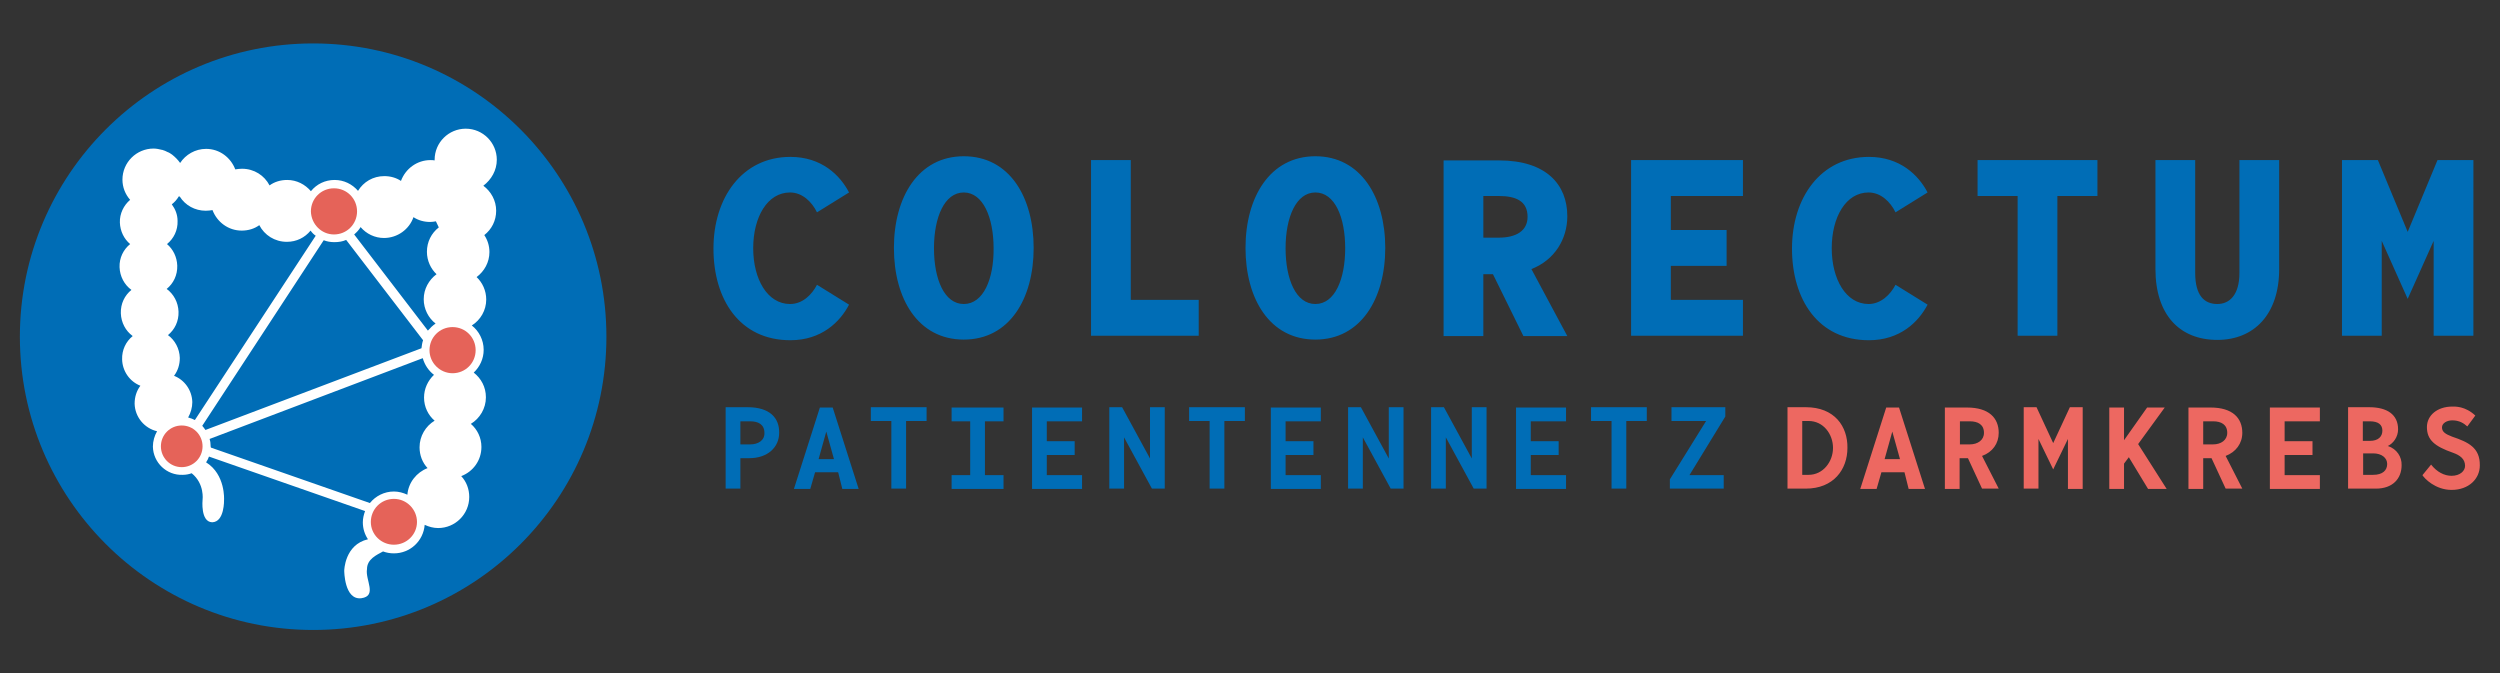
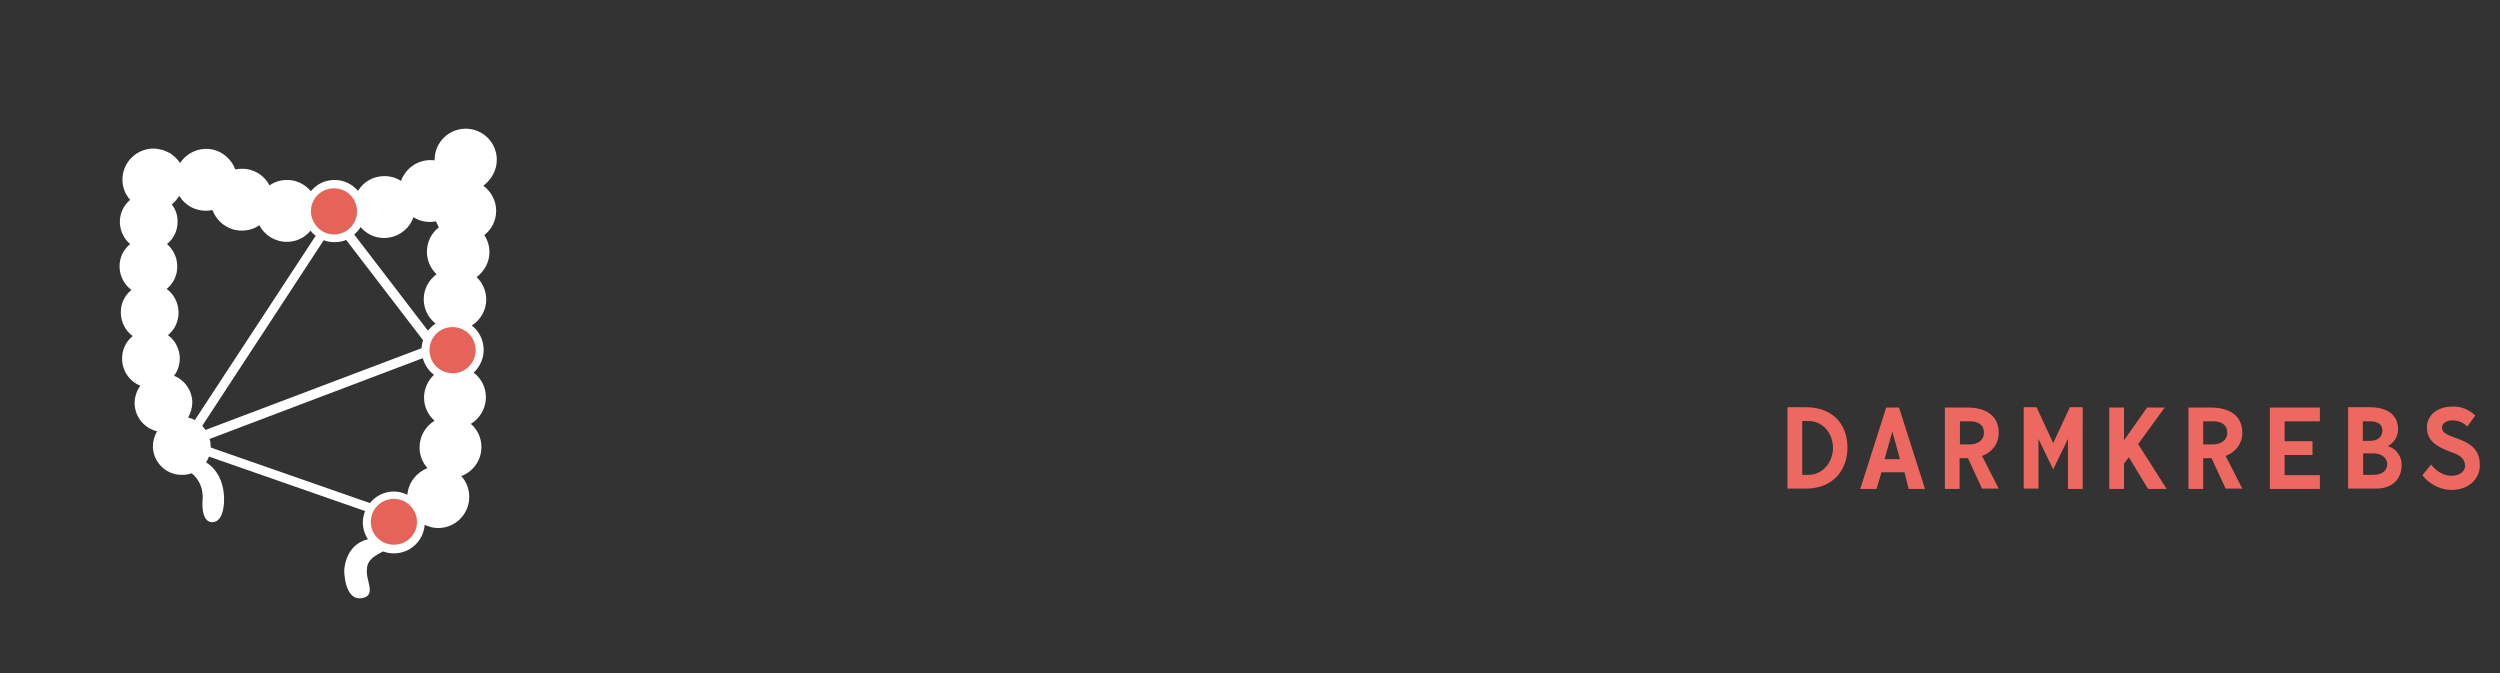
<svg xmlns="http://www.w3.org/2000/svg" clip-rule="evenodd" fill-rule="evenodd" stroke-linejoin="round" stroke-miterlimit="2" viewBox="0 0 780 210">
  <rect x="0" y="0" width="780" height="210" fill="#333333" stroke="none" />
  <g fill-rule="nonzero" transform="translate(-35.7 -158.05)">
-     <path d="m807.4 208h-11.2l-9.3 22.4-9.3-22.4h-11.2v54.8h12.4v-29.6l8.1 18.1 8.1-18.1v29.6h12.4zm-73 0v35.2c0 6.9-3.1 9.7-6.9 9.7-4.1 0-6.9-2.7-6.9-9.7v-35.2h-12.4v34c0 14.2 7.5 22.1 19.3 22.1 11.4 0 19.3-7.9 19.3-22.1v-34zm-81.7 0v11.2h12.5v43.6h12.4v-43.6h12.5v-11.2zm-34 44.9c-7.1 0-11.5-7.8-11.5-17.4 0-9.7 4.4-17.4 11.5-17.4 3.8 0 6.8 2.9 8.4 6.2l10-6.2c-2.8-5.4-8.6-11.1-18.3-11.1-15.1 0-24 12.8-24 28.6s8.1 28.6 24 28.6c9.7 0 15.5-5.7 18.3-11.1l-10-6.2c-1.6 3.1-4.6 6-8.4 6m-39.2-33.7v-11.2h-34.9v54.8h34.9v-11.2h-22.5v-10.6h17.4v-11.2h-17.4v-10.6zm-81 0h4.8c5.4 0 9 1.6 9 6.5 0 4.4-3.6 6.5-9 6.5h-4.8zm26.2 6.3c0-9.8-6.5-17.4-21.3-17.4h-17.3v54.8h12.4v-19.3h3l9.5 19.3h13.7l-11.2-20.9c7.2-2.8 11.2-9.3 11.2-16.5m-78.6 27.4c-6.1 0-9.3-7.8-9.3-17.4 0-9.7 3.3-17.4 9.3-17.4 6.1 0 9.3 7.8 9.3 17.4s-3.2 17.4-9.3 17.4m0-46.1c-14.2 0-21.8 12.8-21.8 28.6s7.5 28.6 21.8 28.6c14.2 0 21.8-12.8 21.8-28.6s-7.6-28.6-21.8-28.6m-70 1.2v54.8h33.6v-11.2h-21.2v-43.6zm-39.7 44.9c-6.1 0-9.3-7.8-9.3-17.4 0-9.7 3.3-17.4 9.3-17.4s9.3 7.8 9.3 17.4c.1 9.6-3.2 17.4-9.3 17.4m0-46.1c-14.2 0-21.8 12.8-21.8 28.6s7.5 28.6 21.8 28.6 21.8-12.8 21.8-28.6-7.5-28.6-21.8-28.6m-54.2 46.1c-7.1 0-11.5-7.8-11.5-17.4 0-9.7 4.4-17.4 11.5-17.4 3.8 0 6.8 2.9 8.4 6.2l10-6.2c-2.8-5.4-8.6-11.1-18.3-11.1-15.1 0-24 12.8-24 28.6s8.1 28.6 24 28.6c9.7 0 15.5-5.7 18.3-11.1l-10-6.2c-1.6 3.1-4.5 6-8.4 6" fill="#006db6" />
    <path d="m800.8 294.3c-2.1-.8-3.2-1.5-3.2-2.9 0-1.3 1.5-2.2 3.2-2.2 2.2 0 3.6.9 4.7 1.9l2.5-3.4c-3.2-3-6.4-2.8-7.2-2.8-4.6 0-7.9 2.7-7.9 6.4 0 4 2.4 6 8.1 8 2.3.8 3.8 2 3.8 4.1 0 1.6-1.6 3.1-4.2 3.1-2.3 0-4.6-1.2-6.4-3.5l-2.7 3.3c.6 1 4 4.6 9.1 4.6 5.4 0 8.8-3.5 8.8-7.6.1-5.6-3.6-7.3-8.6-9m-24.7 11.9h-3.1v-6.7h3.1c2.8 0 4.4 1.5 4.4 3.3 0 2-1.4 3.4-4.4 3.4m-3.2-16.7h2.2c2.7 0 3.9 1.1 3.9 2.9s-1.2 3.2-3.9 3.2h-2.2zm7.8 7.7c1.7-.8 3.2-2.8 3.2-5.2 0-4.6-3.4-6.9-9-6.9h-6.6v25.4h8.7c5.2 0 8-3.1 8-7.3.1-2.6-1.5-5.1-4.3-6m-21.2-7.7v-4.3h-15.6v25.4h15.6v-4.3h-11v-6.3h8.7v-4.3h-8.7v-6.2zm-36.4 0h3.1c2.5 0 4.4 1 4.4 3.6 0 2.3-2 3.6-4.4 3.6h-3.1zm12.2 3.6c0-4.6-3-7.9-9.9-7.9h-6.9v25.4h4.6v-9.6h2.6l4.4 9.5h5.2l-5.2-10.2c3.2-1.2 5.2-3.9 5.2-7.2m-23.6 17.5-8.9-14 8.3-11.4h-5.5l-7.2 10.2v-10.2h-4.6v25.4h4.6v-7.9l1.5-2 6 9.9zm-26.2-25.5h-4l-5.2 11.2-5.2-11.2h-4v25.4h4.6v-15.5l4.6 9.5 4.6-9.5v15.6h4.6zm-38.3 4.4h3.1c2.5 0 4.4 1 4.4 3.6 0 2.3-2 3.6-4.4 3.6h-3.1zm12.1 3.6c0-4.6-3-7.9-9.9-7.9h-6.9v25.4h4.6v-9.6h2.6l4.4 9.5h5.2l-5.2-10.2c3.3-1.2 5.2-3.9 5.2-7.2m-35.6 8.2 2.4-8.6 2.4 8.6zm7.5 9.3h5.1l-8.1-25.4h-4l-8.1 25.4h5.1l1.5-5.2h7.2zm-31.2-4.4h-2v-16.8h2c4.6 0 7.6 4.1 7.6 8.4s-3.1 8.4-7.6 8.4m-.9-21.1h-5.7v25.4h5.7c8.7 0 13-6 13-12.7.1-6.7-4-12.7-13-12.7" fill="#ed6861" />
-     <path d="m573.5 310.6v-4.3h-10.7l11.2-18.3v-2.9h-16.8v4.3h10.8l-11.3 18.2v2.9h16.8zm-41.4-25.5v4.3h6.4v21.1h4.6v-21.1h6.4v-4.3zm-7.8 4.4v-4.3h-15.6v25.4h15.6v-4.3h-11v-6.3h8.7v-4.3h-8.7v-6.2zm-29.4-4.4v16l-8.7-16h-4v25.4h4.6v-16l8.7 16h4v-25.4zm-25.9 0v16l-8.7-16h-4v25.4h4.6v-16l8.7 16h4v-25.4zm-21.2 4.4v-4.3h-15.6v25.4h15.6v-4.3h-11v-6.3h8.7v-4.3h-8.7v-6.2zm-41.1-4.4v4.3h6.4v21.1h4.6v-21.1h6.4v-4.3zm-12.2 0v16l-8.7-16h-4v25.4h4.6v-16l8.7 16h4v-25.4zm-21.2 4.4v-4.3h-15.6v25.4h15.6v-4.3h-11v-6.3h8.7v-4.3h-8.7v-6.2zm-24.5 0v-4.3h-16.2v4.3h5.8v16.8h-5.8v4.3h16.2v-4.3h-5.8v-16.8zm-41.4-4.4v4.3h6.4v21.1h4.6v-21.1h6.4v-4.3zm-16.3 16.2 2.4-8.6 2.4 8.6zm7.4 9.3h5.1l-8.1-25.4h-4l-8.1 25.4h5.1l1.5-5.2h7.2zm-28.7-13.9h-3.1v-7.2h3.1c2.5 0 4.4 1 4.4 3.6.1 2.3-1.9 3.6-4.4 3.6m-.8-11.6h-6.9v25.4h4.6v-9.5h2.8c5.7 0 9.3-3.4 9.3-7.9.1-4.6-2.9-8-9.8-8" fill="#006db6" />
-     <path d="m133.4 354.6c50.6 0 91.5-41 91.5-91.5s-41-91.5-91.5-91.5-91.5 41-91.5 91.5 41 91.5 91.5 91.5" fill="#006db6" />
    <path d="m172.6 229c-2.3 1.8-3.7 4.5-3.7 7.6 0 2.8 1.2 5.3 3 7-2.4 1.8-4 4.6-4 7.8 0 3.1 1.5 5.9 3.7 7.6-.9.6-1.7 1.4-2.4 2.2l-23-30c.8-.7 1.5-1.4 2-2.3 1.8 2.1 4.4 3.4 7.3 3.4 4.2 0 7.9-2.7 9.2-6.5 1.5 1 3.3 1.5 5.2 1.5.6 0 1.2-.1 1.8-.2.3.7.6 1.3.9 1.9m-28.9 3.9 24 31.3c-.3.8-.4 1.7-.5 2.5l-67.4 25.5c-.3-.5-.7-.9-1-1.3l37.9-57.9c1 .4 2.1.6 3.3.6 1.4 0 2.6-.2 3.7-.7m-9.5-1.3-37.7 57.5c-.6-.3-1.3-.6-2.1-.8.8-1.4 1.3-3.1 1.3-4.8-.1-3.7-2.4-6.9-5.7-8.2 1.2-1.6 1.8-3.5 1.8-5.6-.1-2.9-1.5-5.5-3.7-7.1 2.1-1.7 3.4-4.3 3.3-7.3-.1-2.9-1.5-5.5-3.7-7.1 2.1-1.7 3.4-4.3 3.3-7.3-.1-2.7-1.3-5.1-3.2-6.7 2.1-1.7 3.4-4.3 3.3-7.2 0-2-.7-3.7-1.8-5.2.9-.7 1.6-1.5 2.2-2.5l.3.1c1.7 2.7 4.7 4.4 8.1 4.4.7 0 1.5-.1 2.1-.2 1.4 3.7 4.9 6.4 9.1 6.4 2.1 0 4-.6 5.5-1.7 1.6 3.1 4.8 5.2 8.6 5.2 3 0 5.6-1.3 7.4-3.5.5.7 1 1.2 1.6 1.6m-32.8 65.4c0-.7-.1-1.4-.3-2l66.5-25.2c.6 2.1 1.8 3.9 3.5 5.2-1.9 1.8-3.1 4.3-3.1 7.1 0 2.9 1.3 5.5 3.3 7.2-2.8 1.7-4.7 4.8-4.7 8.3 0 2.5.9 4.8 2.5 6.5-3.4 1.3-6 4.5-6.3 8.3-1.3-.6-2.7-1-4.2-1-3 0-5.7 1.4-7.5 3.6l-49.6-17.3c-.1-.3-.1-.5-.1-.7m89.3-89.1c0-5.3-4.3-9.7-9.7-9.7-5.3 0-9.7 4.3-9.7 9.7v.2c-.4-.1-.9-.1-1.3-.1-4.2 0-7.8 2.7-9.2 6.5-1.5-1-3.3-1.5-5.2-1.5-3.5 0-6.5 1.8-8.2 4.6-1.8-2.1-4.4-3.4-7.3-3.4-3 0-5.6 1.3-7.4 3.5-1.8-2.1-4.4-3.5-7.4-3.5-2.1 0-4 .6-5.5 1.7-1.6-3.1-4.8-5.2-8.6-5.2-.7 0-1.5.1-2.1.2-1.4-3.7-4.9-6.4-9.1-6.4-3.4 0-6.4 1.8-8.1 4.4-.7-1-1.5-1.8-2.5-2.6-.2-.1-.4-.3-.6-.4-.3-.2-.5-.3-.8-.4-.5-.3-1.1-.5-1.7-.7h-.1c-.8-.2-1.7-.4-2.6-.4-5.3 0-9.7 4.3-9.7 9.7 0 2.4.9 4.6 2.4 6.3-2 1.7-3.3 4.3-3.2 7.1.1 2.7 1.3 5.1 3.2 6.7-2.1 1.7-3.4 4.3-3.3 7.2s1.5 5.5 3.7 7.1c-2.1 1.7-3.4 4.3-3.3 7.3.1 2.9 1.5 5.5 3.7 7.1-2.1 1.7-3.4 4.3-3.3 7.3.1 3.7 2.4 6.9 5.7 8.2-1.2 1.6-1.8 3.5-1.8 5.6.1 4.2 3.1 7.7 7 8.6-.8 1.4-1.3 3.1-1.3 4.8.1 5 4.3 9 9.3 8.8 1 0 2-.2 2.8-.5 4.1 3.3 3.4 8.3 3.4 8.3s-.7 6.9 3 7c3.9-.1 3.7-7 3.7-7s.5-7.9-5.6-11.7c.4-.6.7-1.2.9-1.8l48.7 17c-.4 1.1-.7 2.3-.7 3.5 0 2 .6 3.8 1.6 5.3-7.3 1.7-7.4 9.8-7.4 9.8s0 9.2 5.3 8.6c5.1-.7 1.2-5.7 1.8-9.1 0-3.1 3-4.4 5-5.5 1.1.4 2.2.6 3.4.6 5.1 0 9.2-3.9 9.6-8.9 1.3.6 2.7 1 4.2 1 5.3 0 9.7-4.3 9.7-9.7 0-2.5-.9-4.8-2.5-6.5 3.7-1.4 6.3-4.9 6.3-9.1 0-2.9-1.3-5.5-3.3-7.2 2.8-1.7 4.7-4.8 4.7-8.3 0-3.2-1.5-5.9-3.8-7.7 1.9-1.8 3.1-4.3 3.1-7.1 0-3.1-1.5-5.9-3.7-7.6 2.7-1.7 4.5-4.7 4.5-8.1 0-2.8-1.2-5.3-3-7 2.4-1.8 4-4.6 4-7.8 0-2-.6-3.8-1.6-5.3 2.3-1.8 3.7-4.5 3.7-7.6 0-3.2-1.6-6-4-7.8 2.5-1.9 4.2-4.8 4.2-8.1" fill="#fff" />
    <g fill="#e56359">
      <path d="m176.9 274.5c4 0 7.2-3.2 7.2-7.2s-3.2-7.2-7.2-7.2-7.2 3.2-7.2 7.2 3.3 7.2 7.2 7.2" />
      <path d="m139.9 231.2c4 0 7.2-3.2 7.2-7.2s-3.2-7.2-7.2-7.2-7.2 3.2-7.2 7.2c.1 4 3.3 7.2 7.2 7.2" />
      <path d="m158.6 328c4 0 7.2-3.2 7.2-7.1s-3.2-7.2-7.2-7.2-7.2 3.2-7.2 7.2 3.3 7.1 7.2 7.1" />
-       <path d="m92.4 303.8c3.6 0 6.5-2.9 6.5-6.5s-2.9-6.5-6.5-6.5-6.5 2.9-6.5 6.5 2.9 6.5 6.5 6.5" />
    </g>
  </g>
</svg>